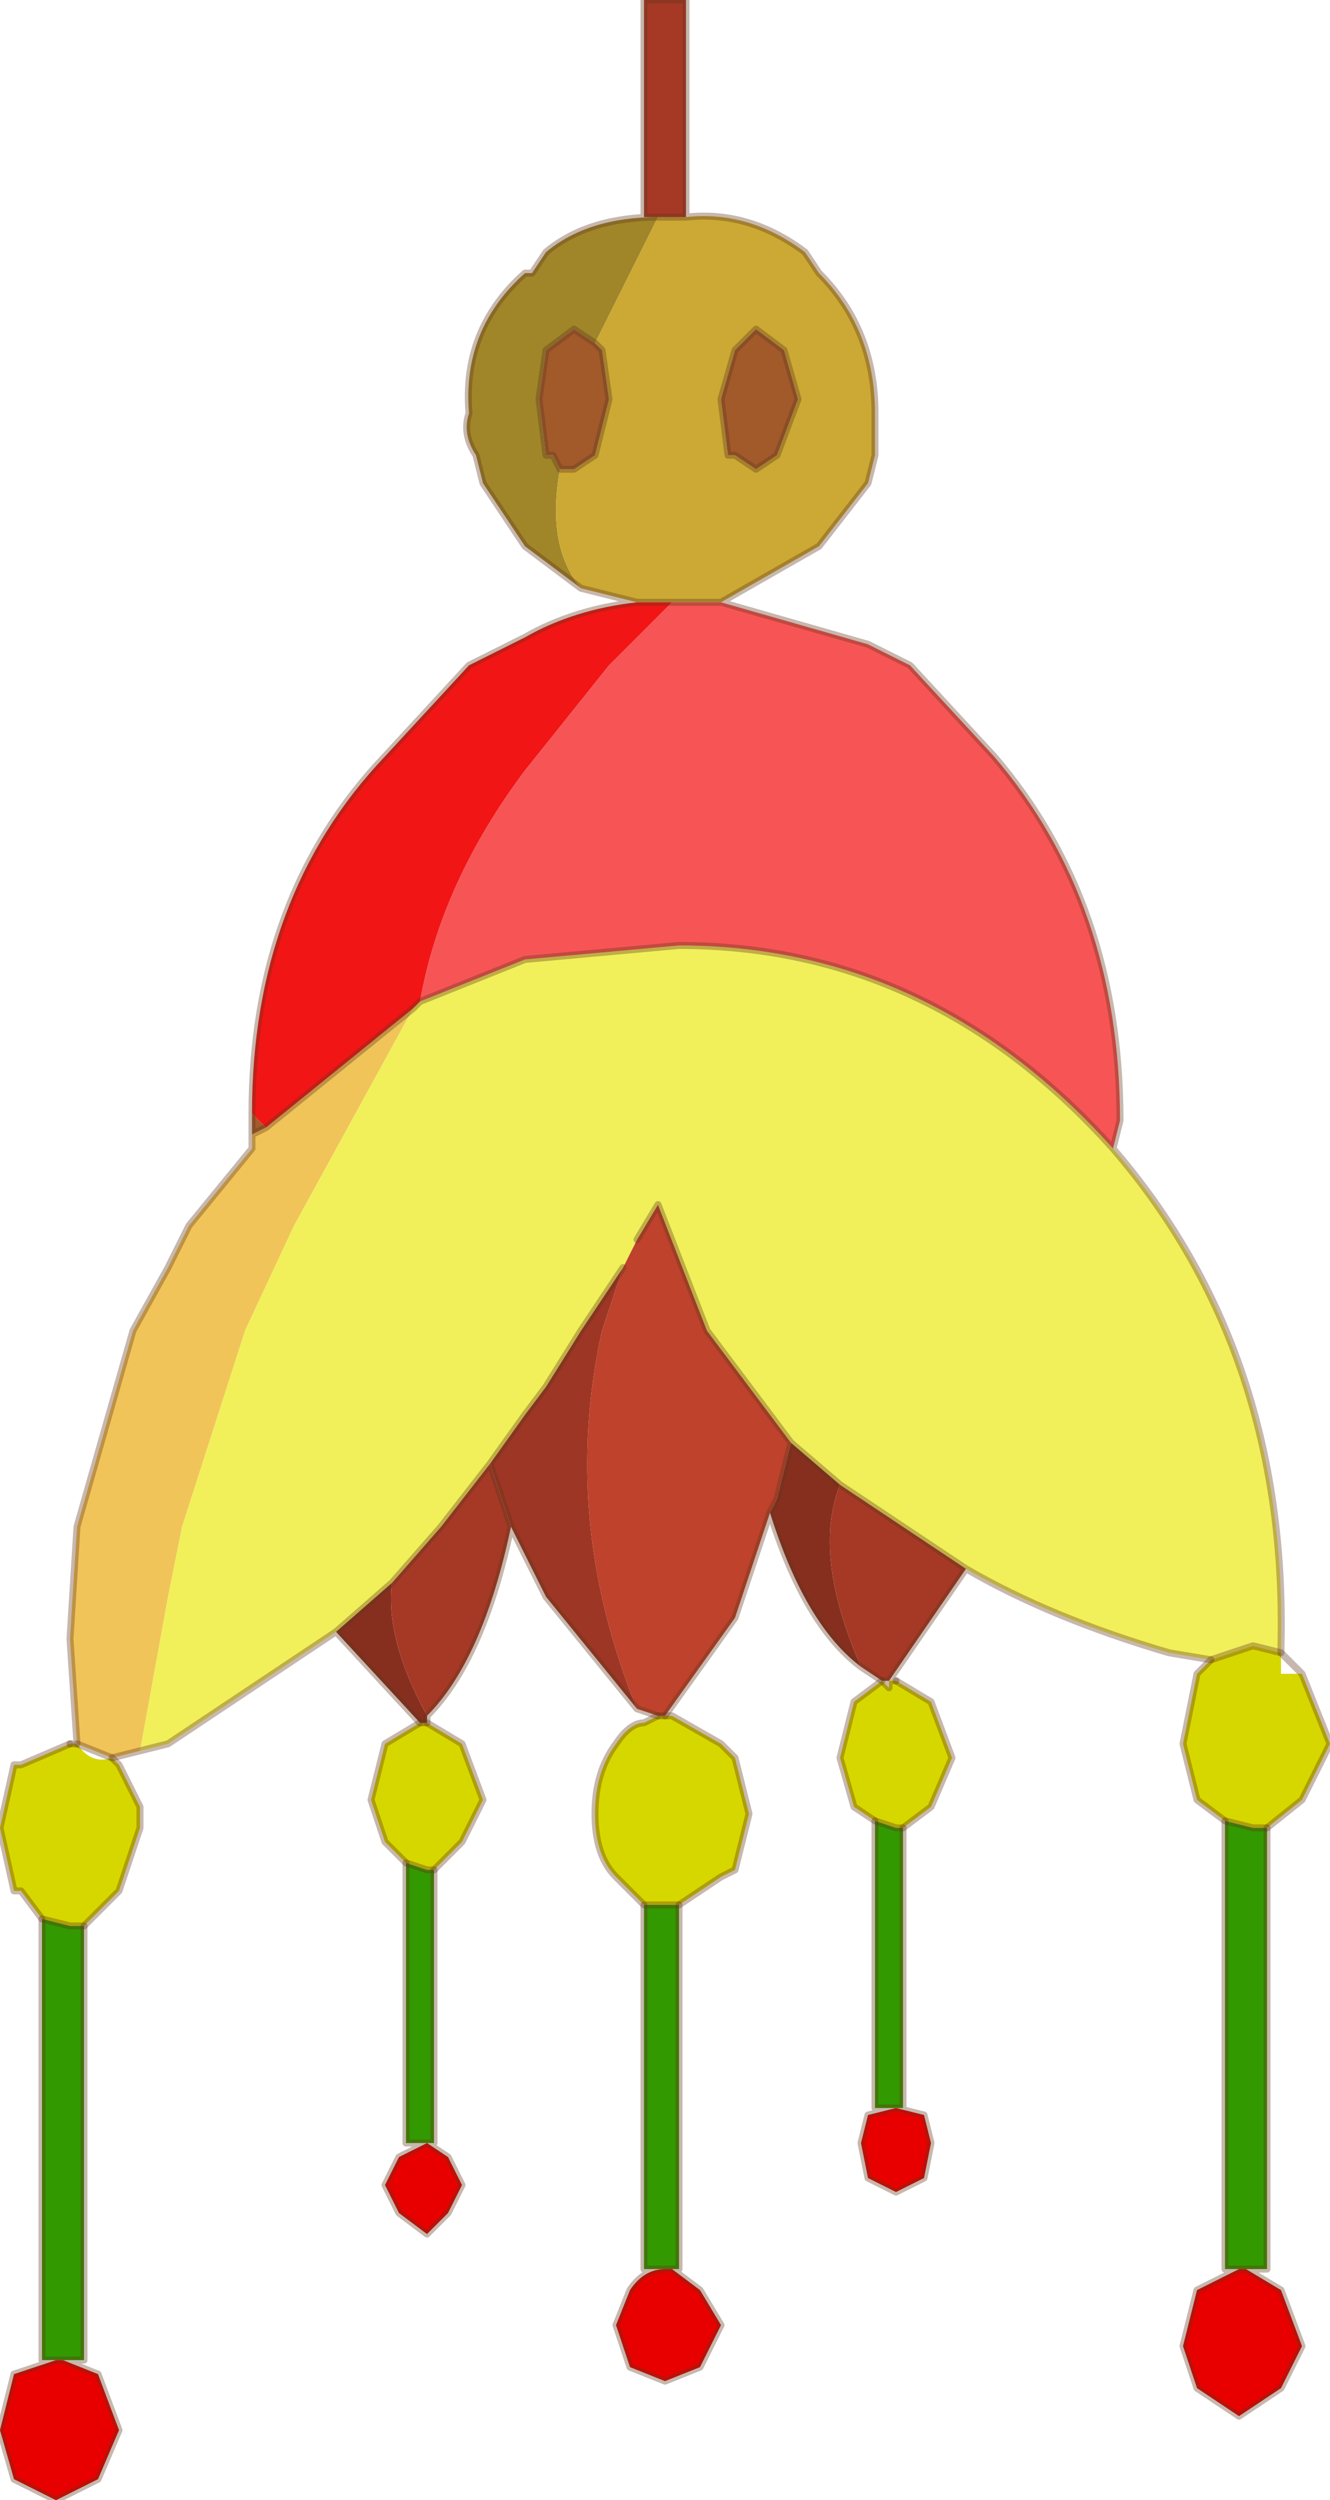
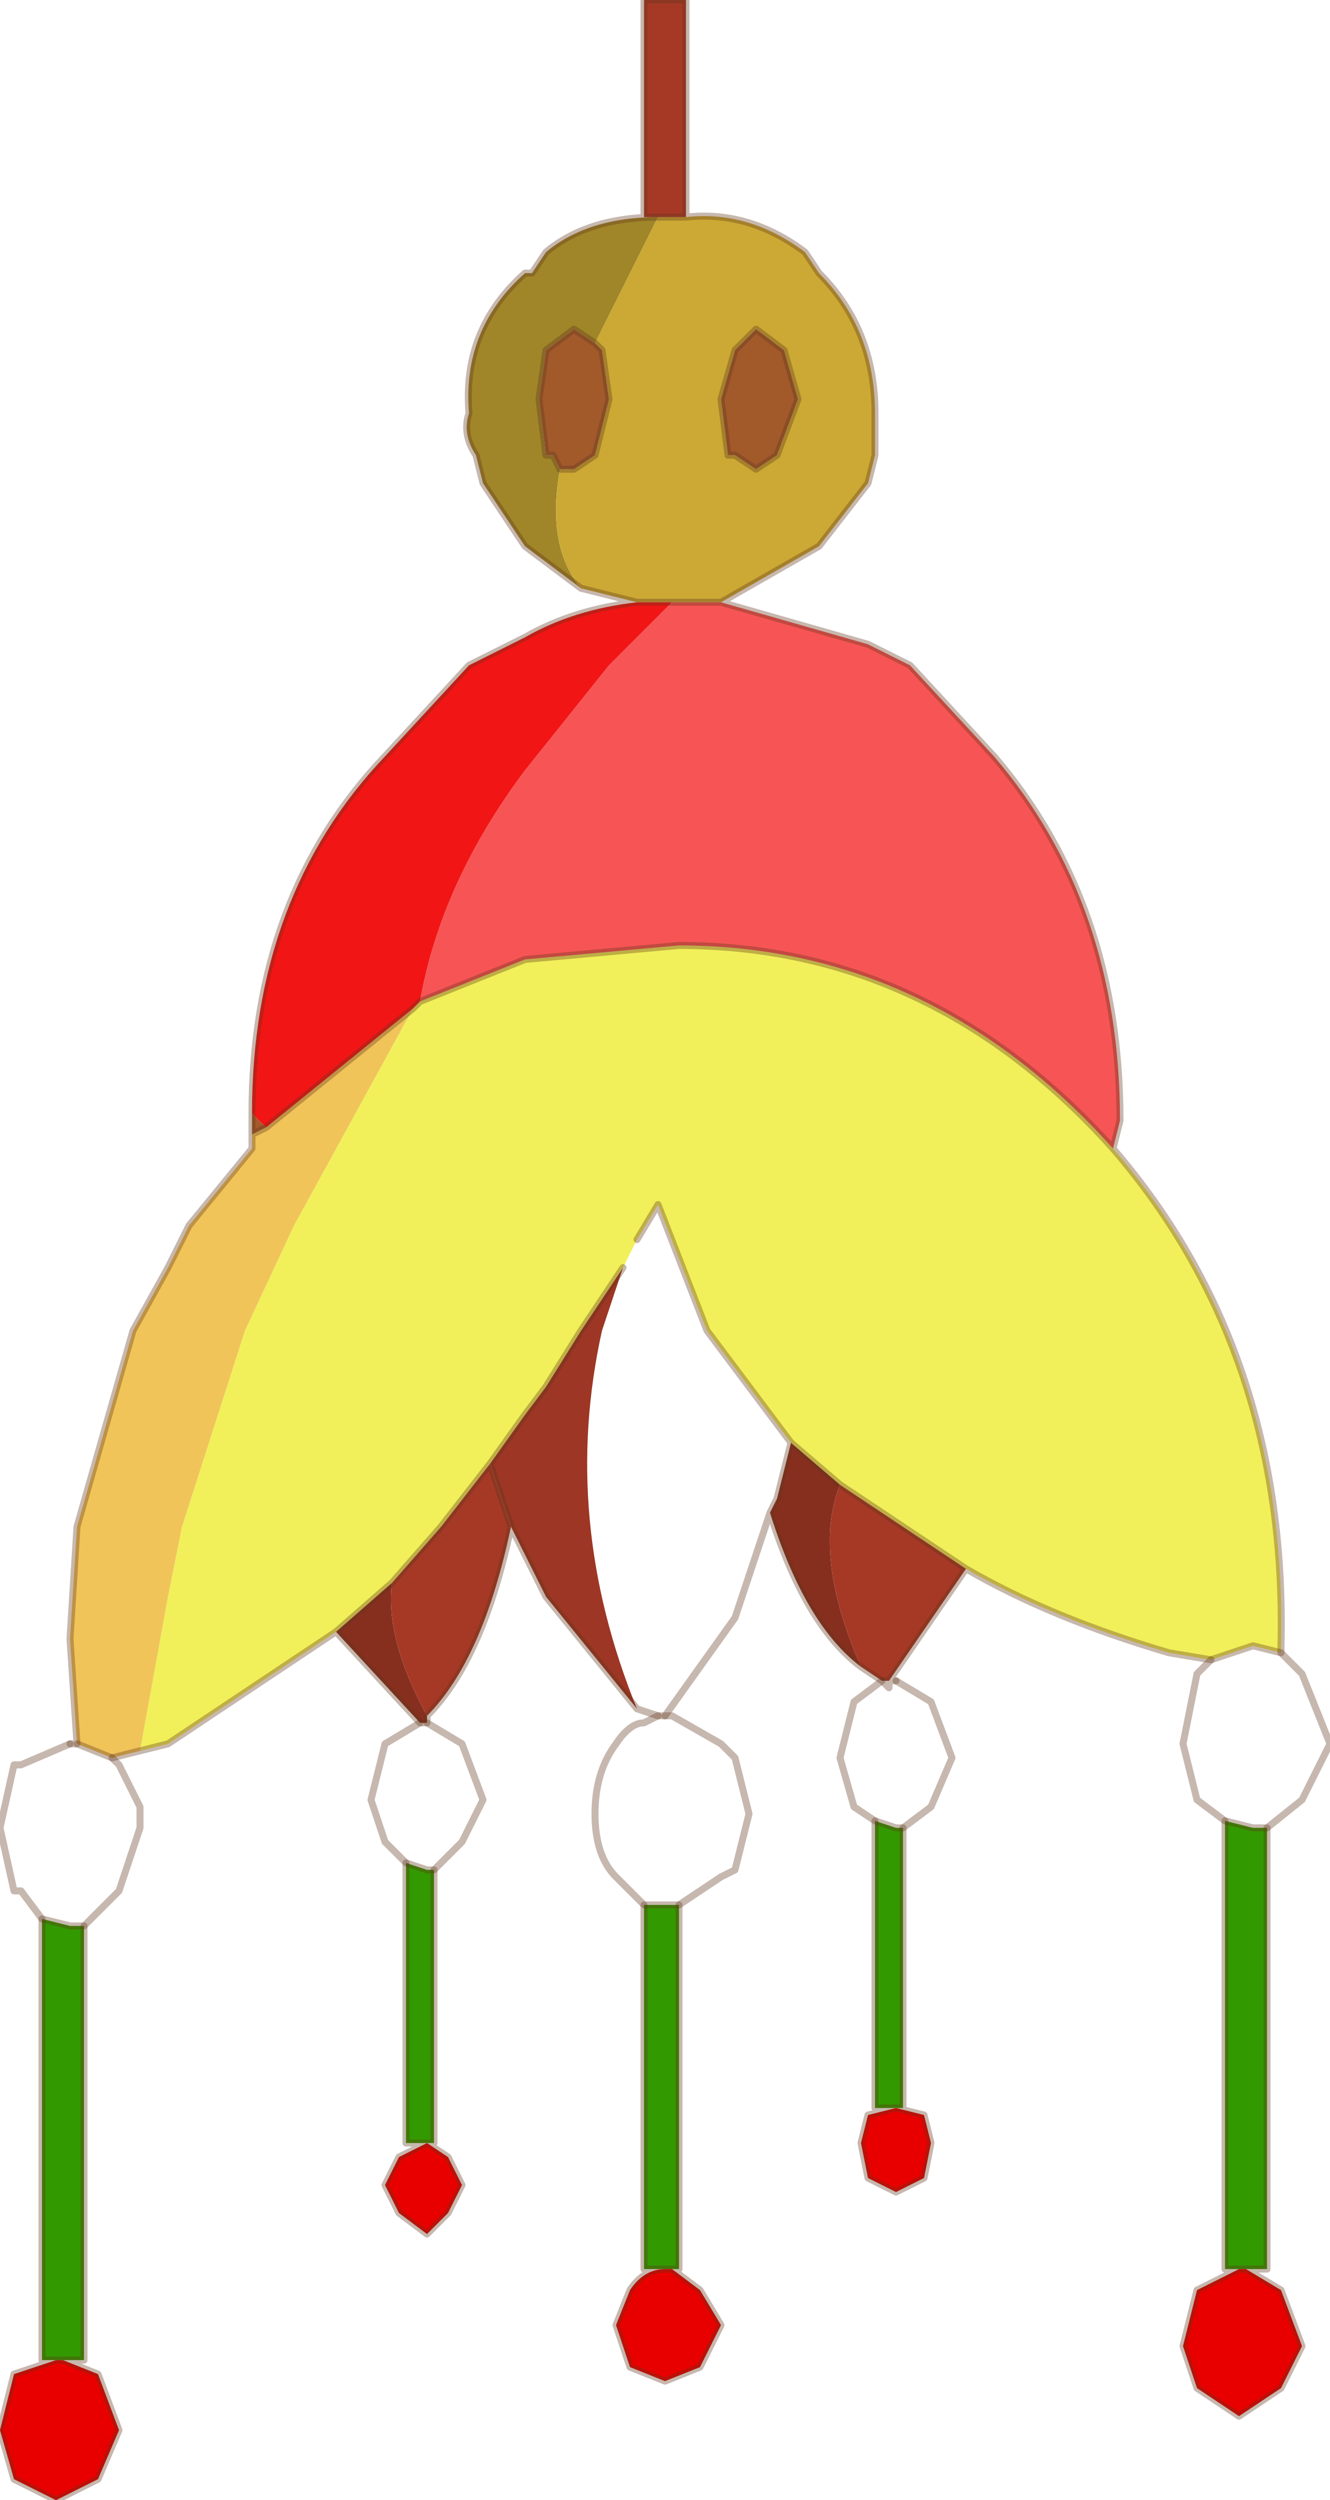
<svg xmlns="http://www.w3.org/2000/svg" height="17.85px" width="9.5px">
  <g transform="matrix(1.0, 0.0, 0.0, 1.0, -194.6, -16.25)">
-     <path d="M203.9 28.2 L204.1 28.7 203.9 29.1 203.65 29.3 203.55 29.3 203.35 29.25 203.15 29.1 203.05 28.7 203.15 28.2 203.25 28.1 203.55 28.0 203.75 28.05 203.75 28.2 203.9 28.2 M200.95 28.25 L201.0 28.25 201.25 28.4 201.4 28.8 201.25 29.15 201.05 29.3 201.0 29.3 200.85 29.25 200.7 29.15 200.6 28.8 200.7 28.4 200.9 28.25 200.95 28.3 200.95 28.25 M199.35 28.5 L199.4 28.5 199.75 28.7 199.85 28.8 199.95 29.2 199.85 29.6 199.75 29.65 199.45 29.85 199.4 29.85 199.2 29.85 199.0 29.65 Q198.85 29.5 198.85 29.2 198.85 28.9 199.0 28.7 199.1 28.55 199.2 28.55 L199.3 28.5 199.35 28.5 M197.65 28.55 L197.9 28.7 198.05 29.1 197.9 29.4 197.7 29.6 197.65 29.6 197.5 29.55 197.35 29.4 197.25 29.1 197.35 28.7 197.6 28.55 197.65 28.55 M195.4 28.8 L195.45 28.85 195.6 29.15 195.6 29.3 195.45 29.75 195.2 30.0 195.1 30.0 194.9 29.95 194.75 29.75 194.7 29.75 194.6 29.3 194.7 28.85 194.75 28.85 195.1 28.7 195.15 28.7 Q195.25 28.85 195.4 28.8" fill="#d7d700" fill-rule="evenodd" stroke="none" />
    <path d="M198.75 20.45 L198.35 20.15 198.05 19.7 198.0 19.5 Q197.9 19.35 197.95 19.2 197.9 18.6 198.35 18.2 L198.4 18.2 198.5 18.05 Q198.8 17.8 199.3 17.8 L198.85 18.7 198.7 18.6 198.5 18.75 198.45 19.1 198.5 19.5 198.55 19.5 198.6 19.6 Q198.5 20.15 198.75 20.45" fill="#a08629" fill-rule="evenodd" stroke="none" />
    <path d="M199.4 16.25 L199.5 16.25 199.5 17.8 199.45 17.8 199.3 17.8 199.2 17.8 199.2 16.25 199.4 16.25 M201.5 27.45 L200.95 28.25 200.9 28.25 200.75 28.15 Q200.4 27.35 200.6 26.85 L201.5 27.45 M198.25 27.15 Q198.05 28.1 197.65 28.5 197.35 27.95 197.4 27.55 L197.75 27.15 198.1 26.7 198.25 27.15" fill="#a63926" fill-rule="evenodd" stroke="none" />
    <path d="M199.3 17.8 L199.45 17.8 199.5 17.8 Q199.95 17.75 200.35 18.05 L200.45 18.2 Q200.85 18.6 200.85 19.2 L200.85 19.5 200.8 19.7 200.45 20.15 199.75 20.55 199.55 20.55 199.4 20.55 199.15 20.55 198.75 20.45 Q198.5 20.15 198.6 19.6 L198.7 19.6 198.85 19.5 198.95 19.1 198.9 18.75 198.85 18.7 199.3 17.8 M199.85 18.75 L199.75 19.1 199.8 19.5 199.85 19.5 200.0 19.6 200.15 19.5 200.3 19.1 200.2 18.75 200.0 18.6 199.85 18.75" fill="#cba934" fill-rule="evenodd" stroke="none" />
    <path d="M198.85 18.7 L198.9 18.75 198.95 19.1 198.85 19.5 198.7 19.6 198.6 19.6 198.55 19.5 198.5 19.5 198.45 19.1 198.5 18.75 198.7 18.6 198.85 18.7 M199.85 18.75 L200.0 18.6 200.2 18.75 200.3 19.1 200.15 19.5 200.0 19.6 199.85 19.5 199.8 19.5 199.75 19.1 199.85 18.75" fill="#a25a2b" fill-rule="evenodd" stroke="none" />
    <path d="M197.55 23.45 L197.6 23.4 197.55 23.45" fill="#ca7135" fill-rule="evenodd" stroke="none" />
    <path d="M196.4 24.35 L196.4 24.2 196.5 24.3 196.4 24.35" fill="#a45b2b" fill-rule="evenodd" stroke="none" />
-     <path d="M200.1 27.05 L199.85 27.8 199.35 28.5 199.3 28.5 199.15 28.45 Q198.6 27.1 198.9 25.75 L199.05 25.3 199.15 25.1 199.3 24.85 199.65 25.75 200.25 26.55 200.15 26.95 200.1 27.05" fill="#be422c" fill-rule="evenodd" stroke="none" />
    <path d="M199.15 28.45 L198.5 27.65 198.35 27.35 198.25 27.15 198.1 26.7 198.35 26.35 198.5 26.15 198.75 25.75 199.05 25.3 198.9 25.75 Q198.6 27.1 199.15 28.45" fill="#9d3624" fill-rule="evenodd" stroke="none" />
    <path d="M200.75 28.15 Q200.35 27.85 200.1 27.05 L200.15 26.95 200.25 26.55 200.6 26.85 Q200.4 27.35 200.75 28.15 M197.65 28.5 L197.65 28.55 197.6 28.55 197.0 27.9 197.4 27.55 Q197.35 27.95 197.65 28.5" fill="#872f1f" fill-rule="evenodd" stroke="none" />
    <path d="M203.65 29.3 L203.65 32.45 203.5 32.45 203.45 32.45 203.35 32.45 203.35 29.25 203.55 29.3 203.65 29.3 M201.05 29.3 L201.05 31.3 201.0 31.3 200.85 31.3 200.85 29.25 201.0 29.3 201.05 29.3 M199.45 29.85 L199.45 32.45 199.4 32.45 199.35 32.45 199.2 32.45 199.2 29.85 199.4 29.85 199.45 29.85 M197.7 29.6 L197.7 31.55 197.65 31.55 197.5 31.55 197.5 29.55 197.65 29.6 197.7 29.6 M195.2 30.0 L195.2 33.1 195.05 33.1 195.0 33.1 194.9 33.1 194.9 29.95 195.1 30.0 195.2 30.0" fill="#339900" fill-rule="evenodd" stroke="none" />
    <path d="M203.5 32.45 L203.75 32.6 203.9 33.0 203.75 33.3 203.45 33.5 203.15 33.3 203.05 33.0 203.15 32.6 203.45 32.45 203.5 32.45 M201.0 31.3 L201.2 31.35 201.25 31.55 201.2 31.8 201.0 31.9 200.8 31.8 200.75 31.55 200.8 31.35 201.0 31.3 M199.4 32.45 L199.6 32.6 199.75 32.85 199.6 33.15 199.35 33.25 199.1 33.15 199.0 32.85 199.1 32.6 Q199.2 32.45 199.35 32.45 L199.4 32.45 M197.65 31.55 L197.8 31.65 197.9 31.85 197.8 32.05 197.65 32.2 197.45 32.05 197.35 31.85 197.45 31.65 197.65 31.55 M195.05 33.1 L195.3 33.2 195.45 33.6 195.3 33.95 195.0 34.1 194.7 33.95 194.6 33.6 194.7 33.2 195.0 33.1 195.05 33.1" fill="#e80000" fill-rule="evenodd" stroke="none" />
    <path d="M202.55 24.45 Q203.8 25.9 203.75 28.0 L203.75 28.05 203.55 28.0 203.25 28.1 202.95 28.05 Q202.1 27.8 201.5 27.45 L200.6 26.85 200.25 26.55 199.65 25.75 199.3 24.85 199.15 25.1 199.05 25.3 198.75 25.75 198.5 26.15 198.35 26.35 198.1 26.7 197.75 27.15 197.4 27.55 197.0 27.9 195.8 28.7 195.6 28.75 195.8 27.65 195.9 27.15 196.35 25.75 196.7 25.0 197.55 23.45 197.6 23.4 198.35 23.1 199.45 23.0 Q201.25 23.0 202.55 24.45" fill="#f1f05a" fill-rule="evenodd" stroke="none" />
    <path d="M195.6 28.75 L195.4 28.8 195.15 28.7 195.1 27.95 195.15 27.15 195.55 25.75 195.8 25.3 195.95 25.0 196.4 24.45 196.4 24.35 196.5 24.3 197.55 23.45 196.7 25.0 196.35 25.75 195.9 27.15 195.8 27.65 195.6 28.75" fill="#f1c45a" fill-rule="evenodd" stroke="none" />
    <path d="M199.75 20.55 L200.8 20.85 201.1 21.0 201.7 21.65 Q202.6 22.7 202.6 24.25 L202.55 24.45 Q201.25 23.0 199.45 23.0 L198.35 23.1 197.6 23.4 Q197.75 22.55 198.35 21.75 L198.95 21.0 199.1 20.85 199.4 20.55 199.75 20.55" fill="#f75555" fill-rule="evenodd" stroke="none" />
    <path d="M196.4 24.2 Q196.4 22.65 197.35 21.65 L197.95 21.0 198.25 20.85 198.35 20.8 Q198.7 20.6 199.15 20.55 L199.4 20.55 199.1 20.85 198.95 21.0 198.35 21.75 Q197.75 22.55 197.6 23.4 L197.55 23.45 196.5 24.3 196.4 24.2" fill="#f21515" fill-rule="evenodd" stroke="none" />
    <path d="M199.5 17.8 L199.5 16.25 199.4 16.25 199.2 16.25 199.2 17.8 199.3 17.8 199.45 17.8 199.5 17.8 Q199.95 17.75 200.35 18.05 L200.45 18.2 Q200.85 18.6 200.85 19.2 L200.85 19.5 200.8 19.7 200.45 20.15 199.75 20.55 200.8 20.85 201.1 21.0 201.7 21.65 Q202.6 22.7 202.6 24.25 L202.55 24.45 Q203.8 25.9 203.75 28.0 L203.75 28.05 M203.65 29.3 L203.65 32.45 203.5 32.45 203.75 32.6 203.9 33.0 203.75 33.3 203.45 33.5 203.15 33.3 203.05 33.0 203.15 32.6 203.45 32.45 203.35 32.45 203.35 29.25 M203.25 28.1 L202.95 28.05 Q202.1 27.8 201.5 27.45 L200.95 28.25 201.0 28.25 M201.05 29.3 L201.05 31.3 201.0 31.3 201.2 31.35 201.25 31.55 201.2 31.8 201.0 31.9 200.8 31.8 200.75 31.55 200.8 31.35 201.0 31.3 200.85 31.3 200.85 29.25 M200.9 28.25 L200.75 28.15 Q200.35 27.85 200.1 27.05 L199.85 27.8 199.35 28.5 199.3 28.5 199.35 28.5 M199.45 29.85 L199.45 32.45 199.4 32.45 199.6 32.6 199.75 32.85 199.6 33.15 199.35 33.25 199.1 33.15 199.0 32.85 199.1 32.6 Q199.2 32.45 199.35 32.45 L199.2 32.45 199.2 29.85 M199.3 28.5 L199.15 28.45 198.5 27.65 198.35 27.35 198.25 27.15 Q198.05 28.1 197.65 28.5 L197.65 28.55 197.6 28.55 197.0 27.9 195.8 28.7 195.6 28.75 195.4 28.8 M197.7 29.6 L197.7 31.55 197.65 31.55 197.8 31.65 197.9 31.85 197.8 32.05 197.65 32.2 197.45 32.05 197.35 31.85 197.45 31.65 197.65 31.55 197.5 31.55 197.5 29.55 M195.2 30.0 L195.2 33.1 195.05 33.1 195.3 33.2 195.45 33.6 195.3 33.95 195.0 34.1 194.7 33.95 194.6 33.6 194.7 33.2 195.0 33.1 194.9 33.1 194.9 29.95 M195.1 28.7 L195.15 28.7 195.1 27.95 195.15 27.15 195.55 25.75 195.8 25.3 195.95 25.0 196.4 24.45 196.4 24.35 196.4 24.2 Q196.4 22.65 197.35 21.65 L197.95 21.0 198.25 20.85 198.35 20.8 Q198.7 20.6 199.15 20.55 L198.75 20.45 198.35 20.15 198.05 19.7 198.0 19.5 Q197.9 19.35 197.95 19.2 197.9 18.6 198.35 18.2 L198.4 18.2 198.5 18.05 Q198.8 17.8 199.3 17.8 M198.85 18.7 L198.9 18.75 198.95 19.1 198.85 19.5 198.7 19.6 198.6 19.6 198.55 19.5 198.5 19.5 198.45 19.1 198.5 18.75 198.7 18.6 198.85 18.7 M197.55 23.45 L197.6 23.4 198.35 23.1 199.45 23.0 Q201.25 23.0 202.55 24.45 M199.4 20.55 L199.15 20.55 199.4 20.55 199.55 20.55 199.75 20.55 199.4 20.55 M199.85 18.75 L200.0 18.6 200.2 18.75 200.3 19.1 200.15 19.5 200.0 19.6 199.85 19.5 199.8 19.5 199.75 19.1 199.85 18.75 M198.1 26.7 L198.35 26.35 198.5 26.15 198.75 25.75 199.05 25.3 M199.15 25.1 L199.3 24.85 199.65 25.75 200.25 26.55 200.6 26.85 201.5 27.45 M200.1 27.05 L200.15 26.95 200.25 26.55 M200.95 28.25 L200.95 28.3 200.9 28.25 200.95 28.25 M196.5 24.3 L197.55 23.45 M196.5 24.3 L196.4 24.35 M198.1 26.7 L197.75 27.15 197.4 27.55 197.0 27.9 M197.6 28.55 L197.65 28.55 M195.0 33.1 L195.05 33.1 M203.5 32.45 L203.45 32.45 M199.35 32.45 L199.4 32.45 M198.25 27.15 L198.1 26.7" fill="none" stroke="#60351a" stroke-linecap="round" stroke-linejoin="round" stroke-opacity="0.349" stroke-width="0.05" />
    <path d="M203.75 28.05 L203.9 28.2 204.1 28.7 203.9 29.1 203.65 29.3 203.55 29.3 203.35 29.25 203.15 29.1 203.05 28.7 203.15 28.2 203.25 28.1 203.55 28.0 203.75 28.05 M201.0 28.25 L201.25 28.4 201.4 28.8 201.25 29.15 201.05 29.3 201.0 29.3 200.85 29.25 200.7 29.15 200.6 28.8 200.7 28.4 200.9 28.25 M199.35 28.5 L199.4 28.5 199.75 28.7 199.85 28.8 199.95 29.2 199.85 29.6 199.75 29.65 199.45 29.85 199.4 29.85 199.2 29.85 199.0 29.65 Q198.85 29.5 198.85 29.2 198.85 28.9 199.0 28.7 199.1 28.55 199.2 28.55 L199.3 28.5 M197.65 28.55 L197.9 28.7 198.05 29.1 197.9 29.4 197.7 29.6 197.65 29.6 197.5 29.55 197.35 29.4 197.25 29.1 197.35 28.7 197.6 28.55 M195.4 28.8 L195.45 28.85 195.6 29.15 195.6 29.3 195.45 29.75 195.2 30.0 195.1 30.0 194.9 29.95 194.75 29.75 194.7 29.75 194.6 29.3 194.7 28.85 194.75 28.85 195.1 28.7 M195.4 28.8 L195.15 28.7" fill="none" stroke="#60351a" stroke-linecap="round" stroke-linejoin="round" stroke-opacity="0.349" stroke-width="0.05" />
  </g>
</svg>